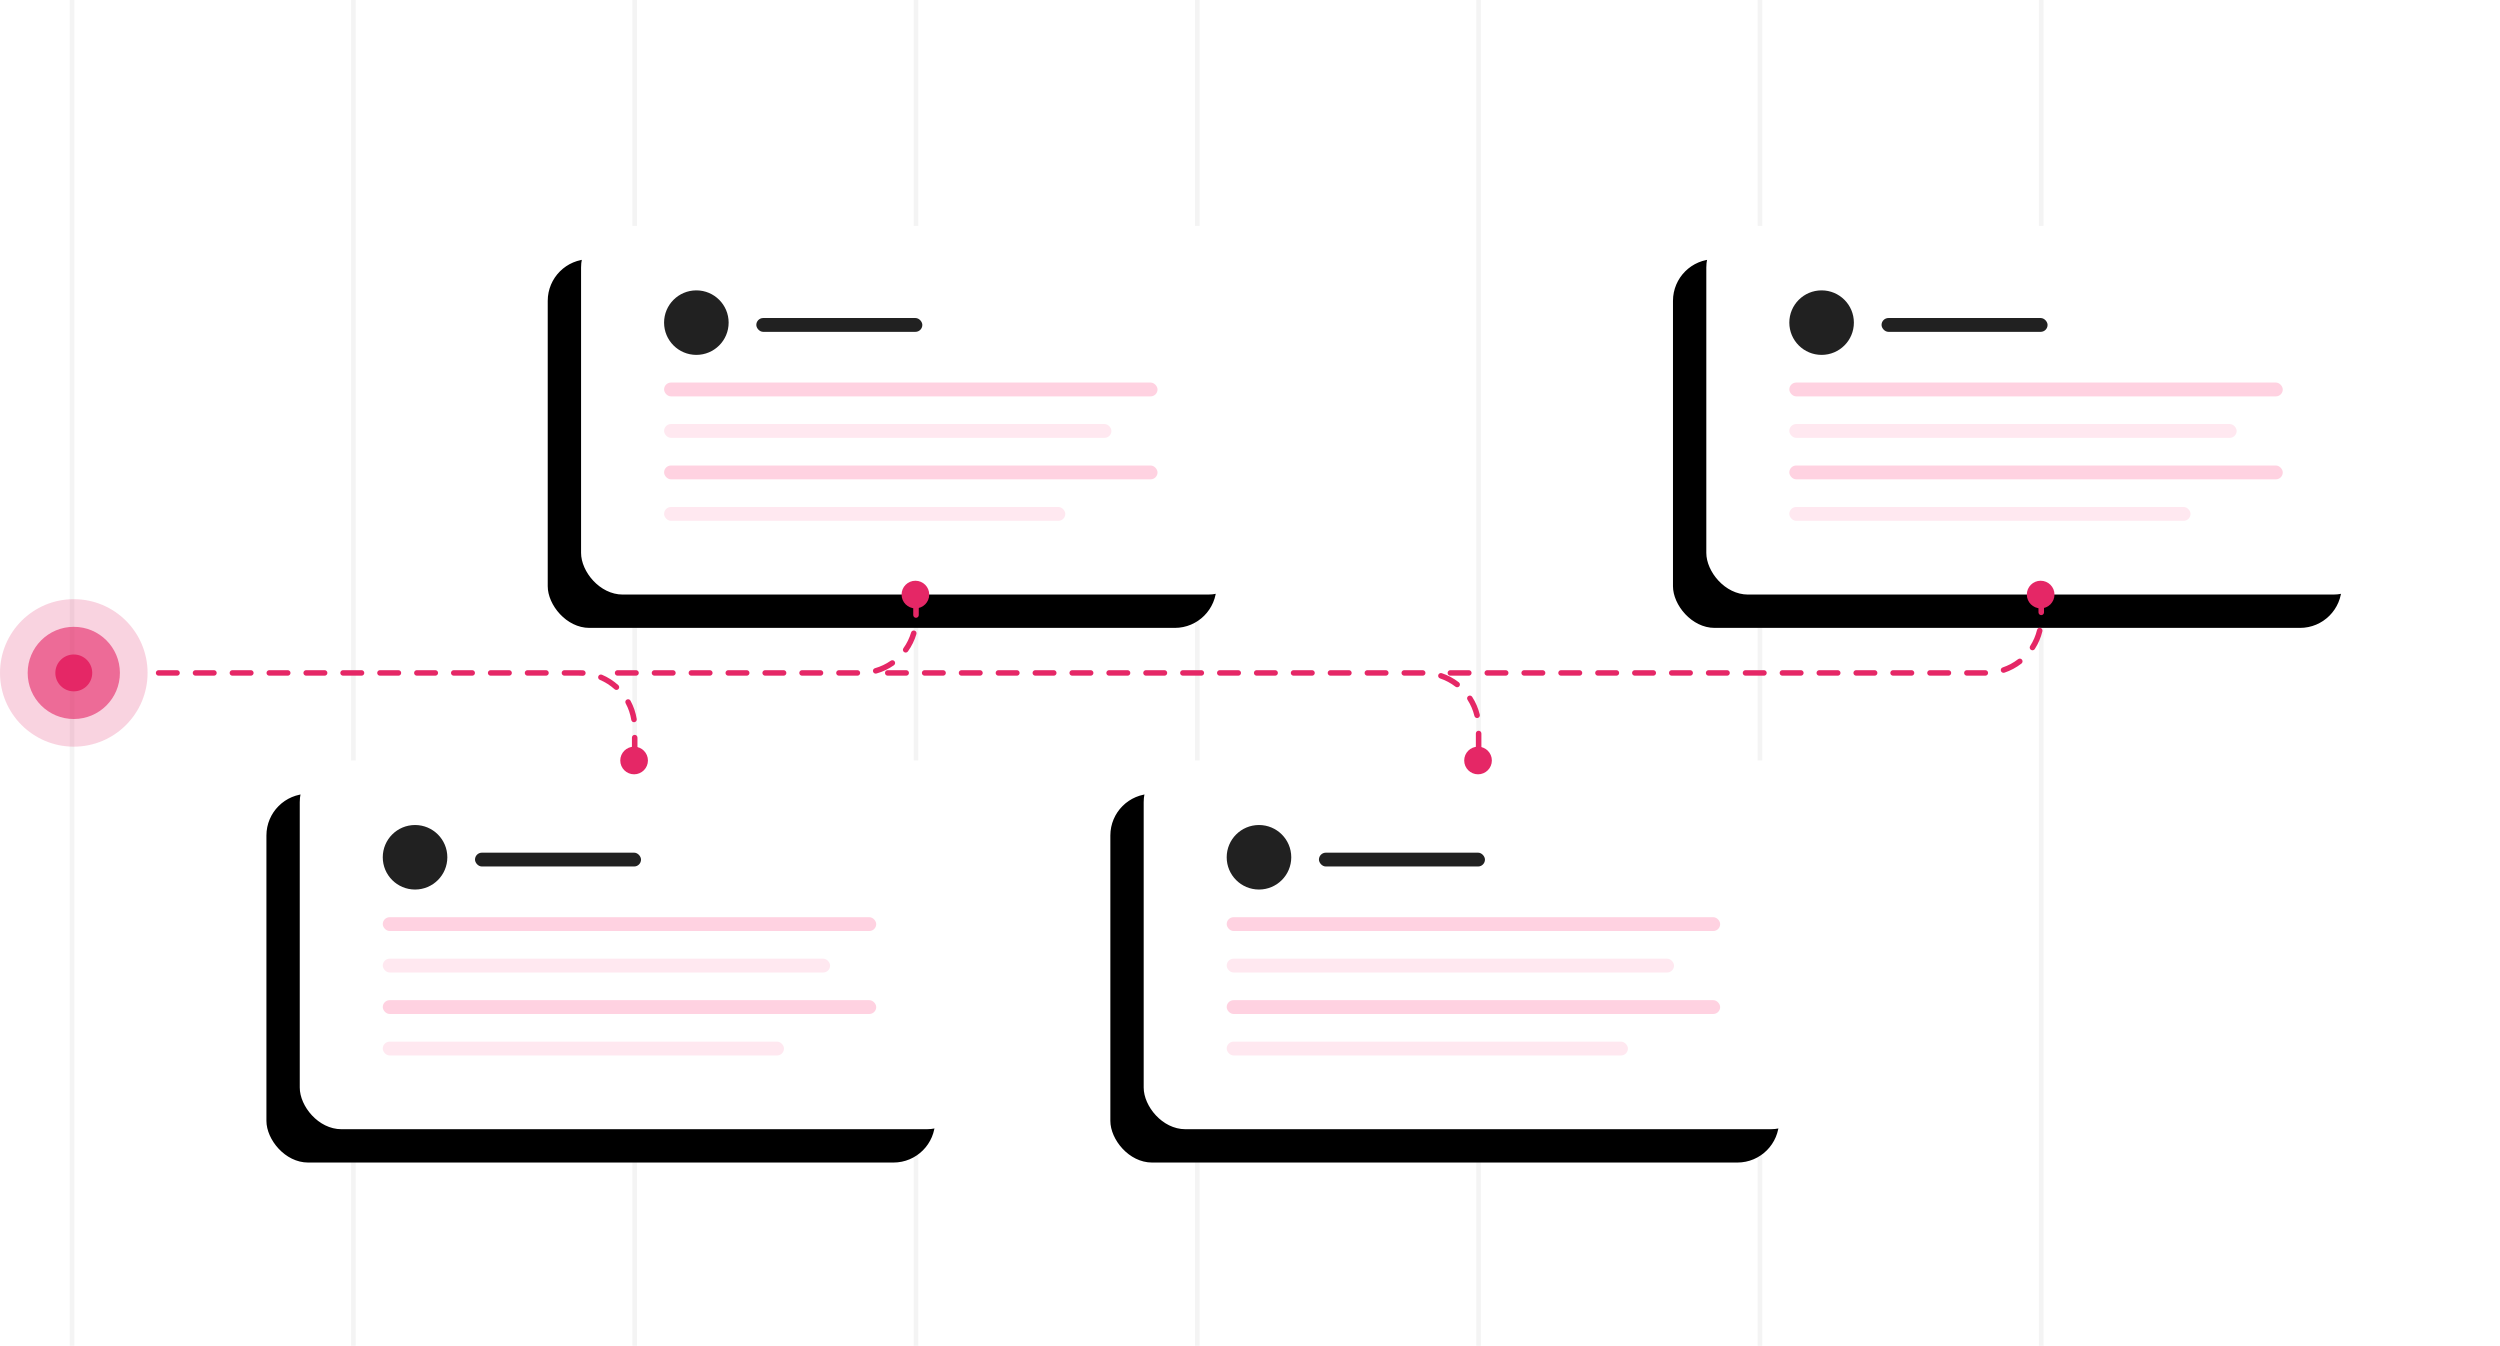
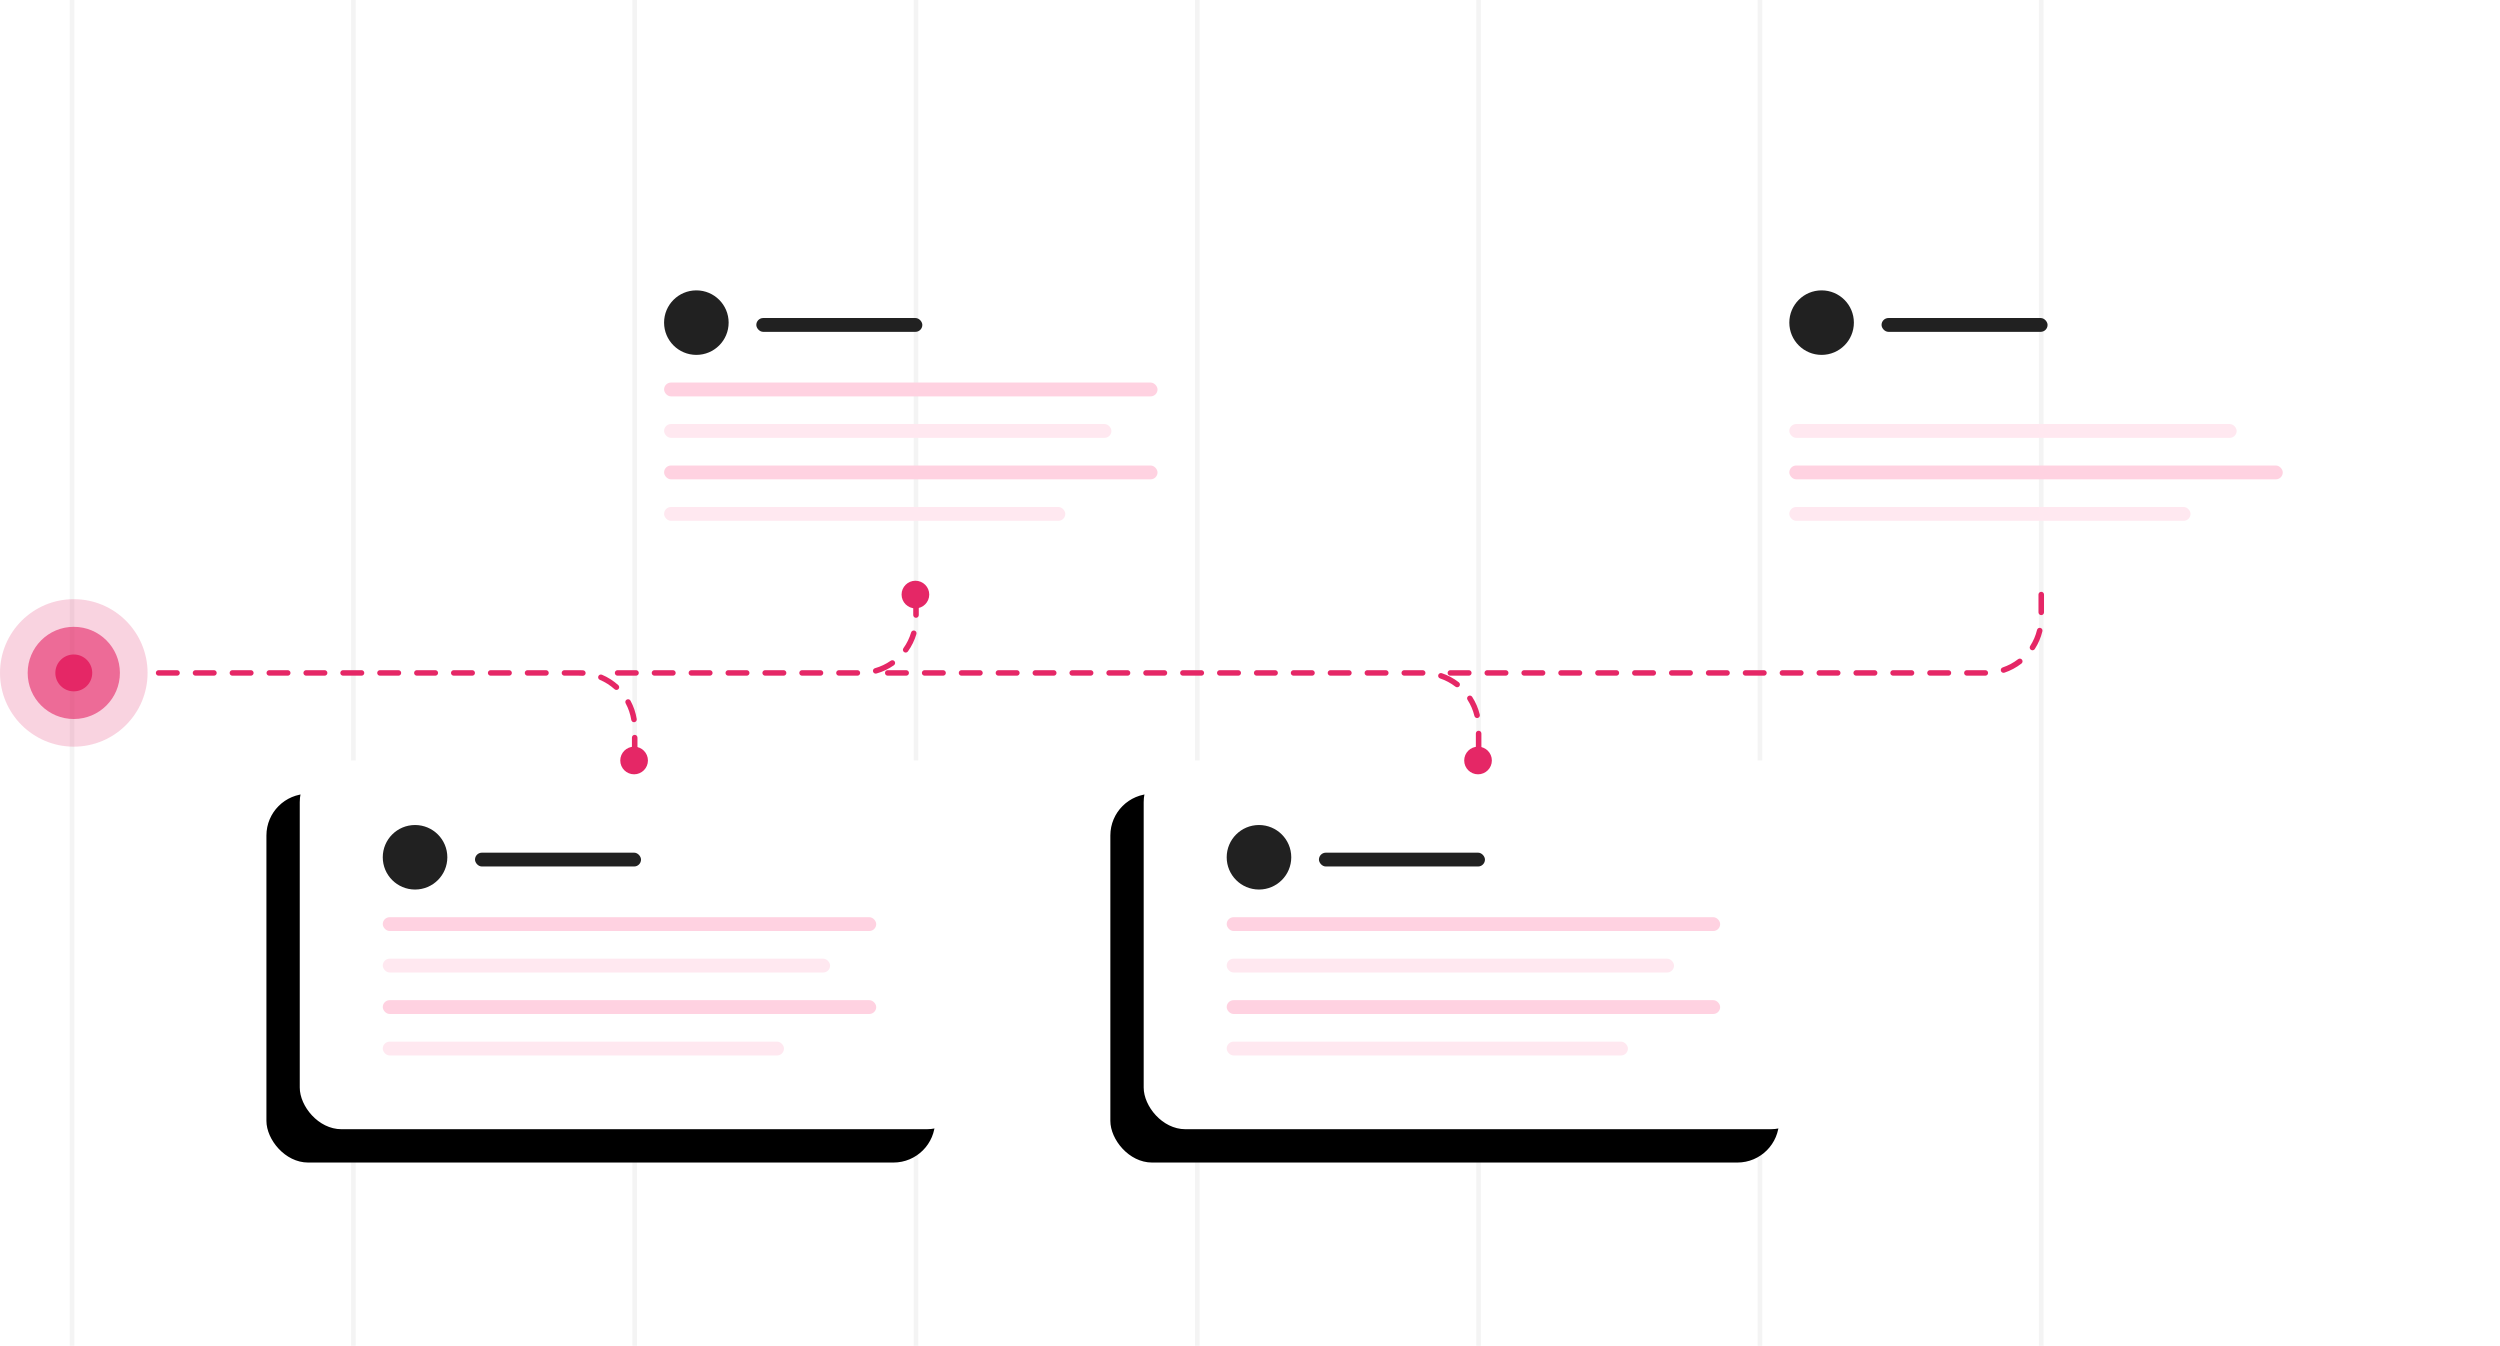
<svg xmlns="http://www.w3.org/2000/svg" xmlns:xlink="http://www.w3.org/1999/xlink" width="600px" height="323px" viewBox="0 0 600 323" version="1.1">
  <title>Group 4</title>
  <defs>
    <rect id="path-1" x="71.942" y="182.513" width="160.485" height="88.493" rx="10" />
    <filter x="-49.5%" y="-71.8%" width="189.1%" height="261.6%" filterUnits="objectBoundingBox" id="filter-2">
      <feOffset dx="-8" dy="8" in="SourceAlpha" result="shadowOffsetOuter1" />
      <feGaussianBlur stdDeviation="22.5" in="shadowOffsetOuter1" result="shadowBlurOuter1" />
      <feColorMatrix values="0 0 0 0 0.322   0 0 0 0 0   0 0 0 0 0.11  0 0 0 0.08 0" type="matrix" in="shadowBlurOuter1" />
    </filter>
    <rect id="path-3" x="274.485" y="182.513" width="160.485" height="88.493" rx="10" />
    <filter x="-49.5%" y="-71.8%" width="189.1%" height="261.6%" filterUnits="objectBoundingBox" id="filter-4">
      <feOffset dx="-8" dy="8" in="SourceAlpha" result="shadowOffsetOuter1" />
      <feGaussianBlur stdDeviation="22.5" in="shadowOffsetOuter1" result="shadowBlurOuter1" />
      <feColorMatrix values="0 0 0 0 0.322   0 0 0 0 0   0 0 0 0 0.11  0 0 0 0.08 0" type="matrix" in="shadowBlurOuter1" />
    </filter>
-     <rect id="path-5" x="139.456" y="54.198" width="160.485" height="88.493" rx="10" />
    <filter x="-49.5%" y="-71.8%" width="189.1%" height="261.6%" filterUnits="objectBoundingBox" id="filter-6">
      <feOffset dx="-8" dy="8" in="SourceAlpha" result="shadowOffsetOuter1" />
      <feGaussianBlur stdDeviation="22.5" in="shadowOffsetOuter1" result="shadowBlurOuter1" />
      <feColorMatrix values="0 0 0 0 0.322   0 0 0 0 0   0 0 0 0 0.11  0 0 0 0.08 0" type="matrix" in="shadowBlurOuter1" />
    </filter>
-     <rect id="path-7" x="409.515" y="54.198" width="160.485" height="88.493" rx="10" />
    <filter x="-49.5%" y="-71.8%" width="189.1%" height="261.6%" filterUnits="objectBoundingBox" id="filter-8">
      <feOffset dx="-8" dy="8" in="SourceAlpha" result="shadowOffsetOuter1" />
      <feGaussianBlur stdDeviation="22.5" in="shadowOffsetOuter1" result="shadowBlurOuter1" />
      <feColorMatrix values="0 0 0 0 0.322   0 0 0 0 0   0 0 0 0 0.11  0 0 0 0.08 0" type="matrix" in="shadowBlurOuter1" />
    </filter>
  </defs>
  <g id="Transactional-emails" stroke="none" stroke-width="1" fill="none" fill-rule="evenodd">
    <g id="Smaily-/-Transactional-eng" transform="translate(-631, -2379)">
      <g id="Group-4" transform="translate(631, 2379.004)">
        <polygon id="Path-8" fill="#F4F4F4" fill-rule="nonzero" points="152.88 0 152.88 323 151.773 323 151.773 0" />
        <polygon id="Path-8-Copy-6" fill="#F4F4F4" fill-rule="nonzero" points="85.365 0 85.365 323 84.258 323 84.258 0" />
        <polygon id="Path-8-Copy-6" fill="#F4F4F4" fill-rule="nonzero" points="17.85 0 17.85 323 16.744 323 16.744 0" />
        <polygon id="Path-8-Copy" fill="#F4F4F4" fill-rule="nonzero" points="220.394 0 220.394 323 219.287 323 219.287 0" />
        <polygon id="Path-8-Copy-2" fill="#F4F4F4" fill-rule="nonzero" points="287.909 0 287.909 323 286.802 323 286.802 0" />
        <polygon id="Path-8-Copy-3" fill="#F4F4F4" fill-rule="nonzero" points="355.423 0 355.423 323 354.316 323 354.316 0" />
        <polygon id="Path-8-Copy-4" fill="#F4F4F4" fill-rule="nonzero" points="422.938 0 422.938 323 421.831 323 421.831 0" />
        <polygon id="Path-8-Copy-5" fill="#F4F4F4" fill-rule="nonzero" points="490.452 0 490.452 323 489.346 323 489.346 0" />
        <g id="Rectangle-Copy-15">
          <use fill="black" fill-opacity="1" filter="url(#filter-2)" xlink:href="#path-1" />
          <use fill="#FFFFFF" fill-rule="evenodd" xlink:href="#path-1" />
        </g>
        <g id="Rectangle-Copy-55">
          <use fill="black" fill-opacity="1" filter="url(#filter-4)" xlink:href="#path-3" />
          <use fill="#FFFFFF" fill-rule="evenodd" xlink:href="#path-3" />
        </g>
        <g id="Rectangle-Copy-49">
          <use fill="black" fill-opacity="1" filter="url(#filter-6)" xlink:href="#path-5" />
          <use fill="#FFFFFF" fill-rule="evenodd" xlink:href="#path-5" />
        </g>
        <g id="Rectangle-Copy-61">
          <use fill="black" fill-opacity="1" filter="url(#filter-8)" xlink:href="#path-7" />
          <use fill="#FFFFFF" fill-rule="evenodd" xlink:href="#path-7" />
        </g>
        <ellipse id="Oval-Copy" fill="#212121" cx="99.612" cy="205.742" rx="7.748" ry="7.743" />
        <ellipse id="Oval-Copy-19" fill="#212121" cx="302.155" cy="205.742" rx="7.748" ry="7.743" />
        <ellipse id="Oval-Copy-2" fill="#212121" cx="167.126" cy="77.427" rx="7.748" ry="7.743" />
        <ellipse id="Oval-Copy-20" fill="#212121" cx="437.184" cy="77.427" rx="7.748" ry="7.743" />
        <rect id="Rectangle-Copy-44" fill="#212121" x="114" y="204.636" width="39.845" height="3.318" rx="1.659" />
        <rect id="Rectangle-Copy-56" fill="#212121" x="316.544" y="204.636" width="39.845" height="3.318" rx="1.659" />
        <rect id="Rectangle-Copy-50" fill="#212121" x="181.515" y="76.321" width="39.845" height="3.318" rx="1.659" />
        <rect id="Rectangle-Copy-62" fill="#212121" x="451.573" y="76.321" width="39.845" height="3.318" rx="1.659" />
        <rect id="Rectangle-Copy-45" fill="#FFD2E1" x="91.864" y="220.123" width="118.427" height="3.318" rx="1.659" />
        <rect id="Rectangle-Copy-57" fill="#FFD2E1" x="294.408" y="220.123" width="118.427" height="3.318" rx="1.659" />
        <rect id="Rectangle-Copy-51" fill="#FFD2E1" x="159.379" y="91.808" width="118.427" height="3.318" rx="1.659" />
-         <rect id="Rectangle-Copy-63" fill="#FFD2E1" x="429.437" y="91.808" width="118.427" height="3.318" rx="1.659" />
        <rect id="Rectangle-Copy-46" fill="#FFE8F0" x="91.864" y="230.078" width="107.359" height="3.318" rx="1.659" />
        <rect id="Rectangle-Copy-58" fill="#FFE8F0" x="294.408" y="230.078" width="107.359" height="3.318" rx="1.659" />
        <rect id="Rectangle-Copy-52" fill="#FFE8F0" x="159.379" y="101.763" width="107.359" height="3.318" rx="1.659" />
        <rect id="Rectangle-Copy-64" fill="#FFE8F0" x="429.437" y="101.763" width="107.359" height="3.318" rx="1.659" />
        <rect id="Rectangle-Copy-47" fill="#FFD2E1" x="91.864" y="240.034" width="118.427" height="3.318" rx="1.659" />
        <rect id="Rectangle-Copy-59" fill="#FFD2E1" x="294.408" y="240.034" width="118.427" height="3.318" rx="1.659" />
        <rect id="Rectangle-Copy-53" fill="#FFD2E1" x="159.379" y="111.719" width="118.427" height="3.318" rx="1.659" />
        <rect id="Rectangle-Copy-65" fill="#FFD2E1" x="429.437" y="111.719" width="118.427" height="3.318" rx="1.659" />
        <rect id="Rectangle-Copy-48" fill="#FFE8F0" x="91.864" y="249.989" width="96.291" height="3.318" rx="1.659" />
        <rect id="Rectangle-Copy-60" fill="#FFE8F0" x="294.408" y="249.989" width="96.291" height="3.318" rx="1.659" />
        <rect id="Rectangle-Copy-54" fill="#FFE8F0" x="159.379" y="121.674" width="96.291" height="3.318" rx="1.659" />
        <rect id="Rectangle-Copy-66" fill="#FFE8F0" x="429.437" y="121.674" width="96.291" height="3.318" rx="1.659" />
        <path d="M38.066,162.164 L42.493,162.164 C42.86,162.164 43.157,161.867 43.157,161.5 C43.157,161.133 42.86,160.836 42.493,160.836 L38.066,160.836 C37.699,160.836 37.402,161.133 37.402,161.5 C37.402,161.867 37.699,162.164 38.066,162.164 Z M46.92,162.164 L51.347,162.164 C51.714,162.164 52.011,161.867 52.011,161.5 C52.011,161.133 51.714,160.836 51.347,160.836 L46.92,160.836 C46.553,160.836 46.256,161.133 46.256,161.5 C46.256,161.867 46.553,162.164 46.92,162.164 Z M55.774,162.164 L60.202,162.164 C60.568,162.164 60.866,161.867 60.866,161.5 C60.866,161.133 60.568,160.836 60.202,160.836 L55.774,160.836 C55.408,160.836 55.11,161.133 55.11,161.5 C55.11,161.867 55.408,162.164 55.774,162.164 Z M64.629,162.164 L69.056,162.164 C69.423,162.164 69.72,161.867 69.72,161.5 C69.72,161.133 69.423,160.836 69.056,160.836 L64.629,160.836 C64.262,160.836 63.965,161.133 63.965,161.5 C63.965,161.867 64.262,162.164 64.629,162.164 Z M73.483,162.164 L77.91,162.164 C78.277,162.164 78.574,161.867 78.574,161.5 C78.574,161.133 78.277,160.836 77.91,160.836 L73.483,160.836 C73.116,160.836 72.819,161.133 72.819,161.5 C72.819,161.867 73.116,162.164 73.483,162.164 Z M82.338,162.164 L86.765,162.164 C87.131,162.164 87.429,161.867 87.429,161.5 C87.429,161.133 87.131,160.836 86.765,160.836 L82.338,160.836 C81.971,160.836 81.673,161.133 81.673,161.5 C81.673,161.867 81.971,162.164 82.338,162.164 Z M91.192,162.164 L95.619,162.164 C95.986,162.164 96.283,161.867 96.283,161.5 C96.283,161.133 95.986,160.836 95.619,160.836 L91.192,160.836 C90.825,160.836 90.528,161.133 90.528,161.5 C90.528,161.867 90.825,162.164 91.192,162.164 Z M100.046,162.164 L104.473,162.164 C104.84,162.164 105.138,161.867 105.138,161.5 C105.138,161.133 104.84,160.836 104.473,160.836 L100.046,160.836 C99.679,160.836 99.382,161.133 99.382,161.5 C99.382,161.867 99.679,162.164 100.046,162.164 Z M108.901,162.164 L113.328,162.164 C113.695,162.164 113.992,161.867 113.992,161.5 C113.992,161.133 113.695,160.836 113.328,160.836 L108.901,160.836 C108.534,160.836 108.237,161.133 108.237,161.5 C108.237,161.867 108.534,162.164 108.901,162.164 Z M117.755,162.164 L122.182,162.164 C122.549,162.164 122.846,161.867 122.846,161.5 C122.846,161.133 122.549,160.836 122.182,160.836 L117.755,160.836 C117.388,160.836 117.091,161.133 117.091,161.5 C117.091,161.867 117.388,162.164 117.755,162.164 Z M126.609,162.164 L131.037,162.164 C131.403,162.164 131.701,161.867 131.701,161.5 C131.701,161.133 131.403,160.836 131.037,160.836 L126.609,160.836 C126.243,160.836 125.945,161.133 125.945,161.5 C125.945,161.867 126.243,162.164 126.609,162.164 Z M135.464,162.164 L139.045,162.164 C139.314,162.164 139.582,162.172 139.849,162.189 C140.215,162.212 140.53,161.934 140.553,161.568 C140.576,161.202 140.298,160.887 139.932,160.864 C139.637,160.846 139.342,160.836 139.045,160.836 L135.464,160.836 C135.097,160.836 134.8,161.133 134.8,161.5 C134.8,161.867 135.097,162.164 135.464,162.164 Z M143.955,163.154 C145.255,163.704 146.454,164.469 147.501,165.415 C147.773,165.66 148.193,165.639 148.439,165.367 C148.685,165.095 148.663,164.676 148.391,164.43 C147.234,163.385 145.91,162.539 144.472,161.932 C144.135,161.789 143.745,161.947 143.602,162.284 C143.459,162.622 143.617,163.011 143.955,163.154 Z M150.155,168.791 C150.823,170.028 151.28,171.371 151.504,172.771 C151.562,173.133 151.902,173.38 152.264,173.322 C152.626,173.264 152.873,172.924 152.815,172.562 C152.568,171.013 152.062,169.529 151.323,168.161 C151.149,167.838 150.746,167.718 150.423,167.892 C150.101,168.066 149.98,168.469 150.155,168.791 Z M151.662,177.024 L151.662,181.448 C151.662,181.815 151.959,182.112 152.326,182.112 C152.693,182.112 152.99,181.815 152.99,181.448 L152.99,177.024 C152.99,176.657 152.693,176.36 152.326,176.36 C151.959,176.36 151.662,176.657 151.662,177.024 Z" id="Path-7" fill="#E52766" fill-rule="nonzero" />
-         <path d="M148.221,162.164 L152.648,162.164 C153.015,162.164 153.312,161.867 153.312,161.5 C153.312,161.133 153.015,160.836 152.648,160.836 L148.221,160.836 C147.854,160.836 147.557,161.133 147.557,161.5 C147.557,161.867 147.854,162.164 148.221,162.164 Z M157.075,162.164 L161.502,162.164 C161.869,162.164 162.166,161.867 162.166,161.5 C162.166,161.133 161.869,160.836 161.502,160.836 L157.075,160.836 C156.708,160.836 156.411,161.133 156.411,161.5 C156.411,161.867 156.708,162.164 157.075,162.164 Z M165.929,162.164 L170.357,162.164 C170.723,162.164 171.021,161.867 171.021,161.5 C171.021,161.133 170.723,160.836 170.357,160.836 L165.929,160.836 C165.563,160.836 165.265,161.133 165.265,161.5 C165.265,161.867 165.563,162.164 165.929,162.164 Z M174.784,162.164 L179.211,162.164 C179.578,162.164 179.875,161.867 179.875,161.5 C179.875,161.133 179.578,160.836 179.211,160.836 L174.784,160.836 C174.417,160.836 174.12,161.133 174.12,161.5 C174.12,161.867 174.417,162.164 174.784,162.164 Z M183.638,162.164 L188.065,162.164 C188.432,162.164 188.729,161.867 188.729,161.5 C188.729,161.133 188.432,160.836 188.065,160.836 L183.638,160.836 C183.271,160.836 182.974,161.133 182.974,161.5 C182.974,161.867 183.271,162.164 183.638,162.164 Z M192.493,162.164 L196.92,162.164 C197.286,162.164 197.584,161.867 197.584,161.5 C197.584,161.133 197.286,160.836 196.92,160.836 L192.493,160.836 C192.126,160.836 191.828,161.133 191.828,161.5 C191.828,161.867 192.126,162.164 192.493,162.164 Z M201.347,162.164 L205.774,162.164 C206.141,162.164 206.438,161.867 206.438,161.5 C206.438,161.133 206.141,160.836 205.774,160.836 L201.347,160.836 C200.98,160.836 200.683,161.133 200.683,161.5 C200.683,161.867 200.98,162.164 201.347,162.164 Z M210.347,161.643 C211.853,161.219 213.271,160.545 214.548,159.652 C214.848,159.441 214.921,159.028 214.711,158.727 C214.501,158.427 214.087,158.354 213.786,158.564 C212.631,159.372 211.349,159.982 209.987,160.365 C209.634,160.465 209.429,160.831 209.528,161.184 C209.628,161.537 209.994,161.742 210.347,161.643 Z M217.901,156.338 C218.809,155.072 219.5,153.662 219.941,152.162 C220.044,151.811 219.843,151.442 219.491,151.338 C219.139,151.235 218.77,151.436 218.666,151.788 C218.268,153.144 217.643,154.419 216.821,155.565 C216.608,155.862 216.676,156.277 216.974,156.491 C217.272,156.704 217.687,156.636 217.901,156.338 Z M220.505,147.607 L220.505,143.182 C220.505,142.816 220.207,142.519 219.841,142.519 C219.474,142.519 219.177,142.816 219.177,143.182 L219.177,147.607 C219.177,147.973 219.474,148.271 219.841,148.271 C220.207,148.271 220.505,147.973 220.505,147.607 Z" id="Path-7-Copy" fill="#E52766" fill-rule="nonzero" />
+         <path d="M148.221,162.164 L152.648,162.164 C153.015,162.164 153.312,161.867 153.312,161.5 C153.312,161.133 153.015,160.836 152.648,160.836 L148.221,160.836 C147.854,160.836 147.557,161.133 147.557,161.5 C147.557,161.867 147.854,162.164 148.221,162.164 Z M157.075,162.164 L161.502,162.164 C161.869,162.164 162.166,161.867 162.166,161.5 C162.166,161.133 161.869,160.836 161.502,160.836 L157.075,160.836 C156.708,160.836 156.411,161.133 156.411,161.5 C156.411,161.867 156.708,162.164 157.075,162.164 Z M165.929,162.164 L170.357,162.164 C170.723,162.164 171.021,161.867 171.021,161.5 C171.021,161.133 170.723,160.836 170.357,160.836 L165.929,160.836 C165.563,160.836 165.265,161.133 165.265,161.5 C165.265,161.867 165.563,162.164 165.929,162.164 Z M174.784,162.164 L179.211,162.164 C179.578,162.164 179.875,161.867 179.875,161.5 C179.875,161.133 179.578,160.836 179.211,160.836 L174.784,160.836 C174.417,160.836 174.12,161.133 174.12,161.5 C174.12,161.867 174.417,162.164 174.784,162.164 Z M183.638,162.164 L188.065,162.164 C188.432,162.164 188.729,161.867 188.729,161.5 C188.729,161.133 188.432,160.836 188.065,160.836 L183.638,160.836 C183.271,160.836 182.974,161.133 182.974,161.5 C182.974,161.867 183.271,162.164 183.638,162.164 Z M192.493,162.164 L196.92,162.164 C197.286,162.164 197.584,161.867 197.584,161.5 C197.584,161.133 197.286,160.836 196.92,160.836 L192.493,160.836 C192.126,160.836 191.828,161.133 191.828,161.5 C191.828,161.867 192.126,162.164 192.493,162.164 Z M201.347,162.164 L205.774,162.164 C206.141,162.164 206.438,161.867 206.438,161.5 C206.438,161.133 206.141,160.836 205.774,160.836 L201.347,160.836 C200.98,160.836 200.683,161.133 200.683,161.5 C200.683,161.867 200.98,162.164 201.347,162.164 Z M210.347,161.643 C211.853,161.219 213.271,160.545 214.548,159.652 C214.848,159.441 214.921,159.028 214.711,158.727 C214.501,158.427 214.087,158.354 213.786,158.564 C212.631,159.372 211.349,159.982 209.987,160.365 C209.634,160.465 209.429,160.831 209.528,161.184 C209.628,161.537 209.994,161.742 210.347,161.643 Z M217.901,156.338 C218.809,155.072 219.5,153.662 219.941,152.162 C220.044,151.811 219.843,151.442 219.491,151.338 C219.139,151.235 218.77,151.436 218.666,151.788 C218.268,153.144 217.643,154.419 216.821,155.565 C216.608,155.862 216.676,156.277 216.974,156.491 C217.272,156.704 217.687,156.636 217.901,156.338 Z M220.505,147.607 L220.505,143.182 C220.505,142.816 220.207,142.519 219.841,142.519 C219.474,142.519 219.177,142.816 219.177,143.182 L219.177,147.607 C219.177,147.973 219.474,148.271 219.841,148.271 C220.207,148.271 220.505,147.973 220.505,147.607 " id="Path-7-Copy" fill="#E52766" fill-rule="nonzero" />
        <path d="M213.058,162.164 L217.485,162.164 C217.852,162.164 218.15,161.867 218.15,161.5 C218.15,161.133 217.852,160.836 217.485,160.836 L213.058,160.836 C212.691,160.836 212.394,161.133 212.394,161.5 C212.394,161.867 212.691,162.164 213.058,162.164 Z M221.913,162.164 L226.34,162.164 C226.707,162.164 227.004,161.867 227.004,161.5 C227.004,161.133 226.707,160.836 226.34,160.836 L221.913,160.836 C221.546,160.836 221.249,161.133 221.249,161.5 C221.249,161.867 221.546,162.164 221.913,162.164 Z M230.767,162.164 L235.194,162.164 C235.561,162.164 235.858,161.867 235.858,161.5 C235.858,161.133 235.561,160.836 235.194,160.836 L230.767,160.836 C230.4,160.836 230.103,161.133 230.103,161.5 C230.103,161.867 230.4,162.164 230.767,162.164 Z M239.621,162.164 L244.049,162.164 C244.415,162.164 244.713,161.867 244.713,161.5 C244.713,161.133 244.415,160.836 244.049,160.836 L239.621,160.836 C239.255,160.836 238.957,161.133 238.957,161.5 C238.957,161.867 239.255,162.164 239.621,162.164 Z M248.476,162.164 L252.903,162.164 C253.27,162.164 253.567,161.867 253.567,161.5 C253.567,161.133 253.27,160.836 252.903,160.836 L248.476,160.836 C248.109,160.836 247.812,161.133 247.812,161.5 C247.812,161.867 248.109,162.164 248.476,162.164 Z M257.33,162.164 L261.757,162.164 C262.124,162.164 262.421,161.867 262.421,161.5 C262.421,161.133 262.124,160.836 261.757,160.836 L257.33,160.836 C256.963,160.836 256.666,161.133 256.666,161.5 C256.666,161.867 256.963,162.164 257.33,162.164 Z M266.184,162.164 L270.612,162.164 C270.978,162.164 271.276,161.867 271.276,161.5 C271.276,161.133 270.978,160.836 270.612,160.836 L266.184,160.836 C265.818,160.836 265.52,161.133 265.52,161.5 C265.52,161.867 265.818,162.164 266.184,162.164 Z M275.039,162.164 L279.466,162.164 C279.833,162.164 280.13,161.867 280.13,161.5 C280.13,161.133 279.833,160.836 279.466,160.836 L275.039,160.836 C274.672,160.836 274.375,161.133 274.375,161.5 C274.375,161.867 274.672,162.164 275.039,162.164 Z M283.893,162.164 L288.32,162.164 C288.687,162.164 288.984,161.867 288.984,161.5 C288.984,161.133 288.687,160.836 288.32,160.836 L283.893,160.836 C283.526,160.836 283.229,161.133 283.229,161.5 C283.229,161.867 283.526,162.164 283.893,162.164 Z M292.748,162.164 L297.175,162.164 C297.542,162.164 297.839,161.867 297.839,161.5 C297.839,161.133 297.542,160.836 297.175,160.836 L292.748,160.836 C292.381,160.836 292.083,161.133 292.083,161.5 C292.083,161.867 292.381,162.164 292.748,162.164 Z M301.602,162.164 L306.029,162.164 C306.396,162.164 306.693,161.867 306.693,161.5 C306.693,161.133 306.396,160.836 306.029,160.836 L301.602,160.836 C301.235,160.836 300.938,161.133 300.938,161.5 C300.938,161.867 301.235,162.164 301.602,162.164 Z M310.456,162.164 L314.883,162.164 C315.25,162.164 315.548,161.867 315.548,161.5 C315.548,161.133 315.25,160.836 314.883,160.836 L310.456,160.836 C310.09,160.836 309.792,161.133 309.792,161.5 C309.792,161.867 310.09,162.164 310.456,162.164 Z M319.311,162.164 L323.738,162.164 C324.105,162.164 324.402,161.867 324.402,161.5 C324.402,161.133 324.105,160.836 323.738,160.836 L319.311,160.836 C318.944,160.836 318.647,161.133 318.647,161.5 C318.647,161.867 318.944,162.164 319.311,162.164 Z M328.165,162.164 L332.592,162.164 C332.959,162.164 333.256,161.867 333.256,161.5 C333.256,161.133 332.959,160.836 332.592,160.836 L328.165,160.836 C327.798,160.836 327.501,161.133 327.501,161.5 C327.501,161.867 327.798,162.164 328.165,162.164 Z M337.019,162.164 L341.447,162.164 C341.813,162.164 342.111,161.867 342.111,161.5 C342.111,161.133 341.813,160.836 341.447,160.836 L337.019,160.836 C336.653,160.836 336.355,161.133 336.355,161.5 C336.355,161.867 336.653,162.164 337.019,162.164 Z M345.607,162.817 C346.947,163.266 348.199,163.939 349.313,164.803 C349.603,165.027 350.02,164.975 350.245,164.685 C350.47,164.395 350.417,163.978 350.127,163.754 C348.895,162.799 347.511,162.055 346.03,161.558 C345.682,161.442 345.306,161.629 345.189,161.976 C345.072,162.324 345.259,162.7 345.607,162.817 Z M352.205,167.956 C352.967,169.14 353.527,170.444 353.858,171.82 C353.943,172.177 354.302,172.396 354.659,172.311 C355.015,172.225 355.235,171.867 355.149,171.51 C354.784,169.989 354.165,168.546 353.321,167.237 C353.123,166.929 352.712,166.84 352.403,167.039 C352.095,167.237 352.006,167.648 352.205,167.956 Z M354.206,176.036 L354.206,180.461 C354.206,180.827 354.503,181.124 354.87,181.124 C355.237,181.124 355.534,180.827 355.534,180.461 L355.534,176.036 C355.534,175.67 355.237,175.372 354.87,175.372 C354.503,175.372 354.206,175.67 354.206,176.036 Z" id="Path-7-Copy-2" fill="#E52766" fill-rule="nonzero" />
        <path d="M348.087,162.164 L352.515,162.164 C352.881,162.164 353.179,161.867 353.179,161.5 C353.179,161.133 352.881,160.836 352.515,160.836 L348.087,160.836 C347.721,160.836 347.423,161.133 347.423,161.5 C347.423,161.867 347.721,162.164 348.087,162.164 Z M356.942,162.164 L361.369,162.164 C361.736,162.164 362.033,161.867 362.033,161.5 C362.033,161.133 361.736,160.836 361.369,160.836 L356.942,160.836 C356.575,160.836 356.278,161.133 356.278,161.5 C356.278,161.867 356.575,162.164 356.942,162.164 Z M365.796,162.164 L370.223,162.164 C370.59,162.164 370.887,161.867 370.887,161.5 C370.887,161.133 370.59,160.836 370.223,160.836 L365.796,160.836 C365.429,160.836 365.132,161.133 365.132,161.5 C365.132,161.867 365.429,162.164 365.796,162.164 Z M374.65,162.164 L379.078,162.164 C379.444,162.164 379.742,161.867 379.742,161.5 C379.742,161.133 379.444,160.836 379.078,160.836 L374.65,160.836 C374.284,160.836 373.986,161.133 373.986,161.5 C373.986,161.867 374.284,162.164 374.65,162.164 Z M383.505,162.164 L387.932,162.164 C388.299,162.164 388.596,161.867 388.596,161.5 C388.596,161.133 388.299,160.836 387.932,160.836 L383.505,160.836 C383.138,160.836 382.841,161.133 382.841,161.5 C382.841,161.867 383.138,162.164 383.505,162.164 Z M392.359,162.164 L396.786,162.164 C397.153,162.164 397.45,161.867 397.45,161.5 C397.45,161.133 397.153,160.836 396.786,160.836 L392.359,160.836 C391.992,160.836 391.695,161.133 391.695,161.5 C391.695,161.867 391.992,162.164 392.359,162.164 Z M401.214,162.164 L405.641,162.164 C406.008,162.164 406.305,161.867 406.305,161.5 C406.305,161.133 406.008,160.836 405.641,160.836 L401.214,160.836 C400.847,160.836 400.55,161.133 400.55,161.5 C400.55,161.867 400.847,162.164 401.214,162.164 Z M410.068,162.164 L414.495,162.164 C414.862,162.164 415.159,161.867 415.159,161.5 C415.159,161.133 414.862,160.836 414.495,160.836 L410.068,160.836 C409.701,160.836 409.404,161.133 409.404,161.5 C409.404,161.867 409.701,162.164 410.068,162.164 Z M418.922,162.164 L423.35,162.164 C423.716,162.164 424.014,161.867 424.014,161.5 C424.014,161.133 423.716,160.836 423.35,160.836 L418.922,160.836 C418.556,160.836 418.258,161.133 418.258,161.5 C418.258,161.867 418.556,162.164 418.922,162.164 Z M427.777,162.164 L432.204,162.164 C432.571,162.164 432.868,161.867 432.868,161.5 C432.868,161.133 432.571,160.836 432.204,160.836 L427.777,160.836 C427.41,160.836 427.113,161.133 427.113,161.5 C427.113,161.867 427.41,162.164 427.777,162.164 Z M436.631,162.164 L441.058,162.164 C441.425,162.164 441.722,161.867 441.722,161.5 C441.722,161.133 441.425,160.836 441.058,160.836 L436.631,160.836 C436.264,160.836 435.967,161.133 435.967,161.5 C435.967,161.867 436.264,162.164 436.631,162.164 Z M445.485,162.164 L449.913,162.164 C450.279,162.164 450.577,161.867 450.577,161.5 C450.577,161.133 450.279,160.836 449.913,160.836 L445.485,160.836 C445.119,160.836 444.821,161.133 444.821,161.5 C444.821,161.867 445.119,162.164 445.485,162.164 Z M454.34,162.164 L458.767,162.164 C459.134,162.164 459.431,161.867 459.431,161.5 C459.431,161.133 459.134,160.836 458.767,160.836 L454.34,160.836 C453.973,160.836 453.676,161.133 453.676,161.5 C453.676,161.867 453.973,162.164 454.34,162.164 Z M463.194,162.164 L467.621,162.164 C467.988,162.164 468.285,161.867 468.285,161.5 C468.285,161.133 467.988,160.836 467.621,160.836 L463.194,160.836 C462.827,160.836 462.53,161.133 462.53,161.5 C462.53,161.867 462.827,162.164 463.194,162.164 Z M472.049,162.164 L476.476,162.164 C476.842,162.164 477.14,161.867 477.14,161.5 C477.14,161.133 476.842,160.836 476.476,160.836 L472.049,160.836 C471.682,160.836 471.384,161.133 471.384,161.5 C471.384,161.867 471.682,162.164 472.049,162.164 Z M481.059,161.442 C482.54,160.945 483.924,160.201 485.156,159.246 C485.446,159.022 485.499,158.605 485.274,158.315 C485.05,158.025 484.632,157.973 484.343,158.197 C483.228,159.061 481.976,159.734 480.636,160.183 C480.289,160.3 480.101,160.676 480.218,161.024 C480.335,161.371 480.711,161.558 481.059,161.442 Z M488.35,155.763 C489.194,154.454 489.813,153.011 490.178,151.49 C490.264,151.133 490.044,150.775 489.688,150.689 C489.331,150.604 488.973,150.823 488.887,151.18 C488.557,152.556 487.997,153.86 487.234,155.044 C487.035,155.352 487.124,155.763 487.432,155.961 C487.741,156.16 488.152,156.071 488.35,155.763 Z M490.563,146.964 L490.563,142.691 C490.563,142.325 490.266,142.027 489.899,142.027 C489.532,142.027 489.235,142.325 489.235,142.691 L489.235,146.964 C489.235,147.33 489.532,147.628 489.899,147.628 C490.266,147.628 490.563,147.33 490.563,146.964 Z" id="Path-7-Copy-3" fill="#E52766" fill-rule="nonzero" />
        <ellipse id="Oval" fill="#E52766" cx="152.184" cy="182.513" rx="3.32" ry="3.318" />
        <ellipse id="Oval-Copy-21" fill="#E52766" cx="219.699" cy="142.691" rx="3.32" ry="3.318" />
        <ellipse id="Oval-Copy-22" fill="#E52766" cx="354.728" cy="182.513" rx="3.32" ry="3.318" />
-         <ellipse id="Oval-Copy-23" fill="#E52766" cx="489.757" cy="142.691" rx="3.32" ry="3.318" />
        <ellipse id="Oval" fill-opacity="0.2" fill="#E52766" cx="17.709" cy="161.496" rx="17.709" ry="17.699" />
        <ellipse id="Oval" fill-opacity="0.6" fill="#E52766" cx="17.709" cy="161.496" rx="11.068" ry="11.062" />
        <ellipse id="Oval" fill="#E52766" cx="17.709" cy="161.496" rx="4.427" ry="4.425" />
      </g>
    </g>
  </g>
</svg>